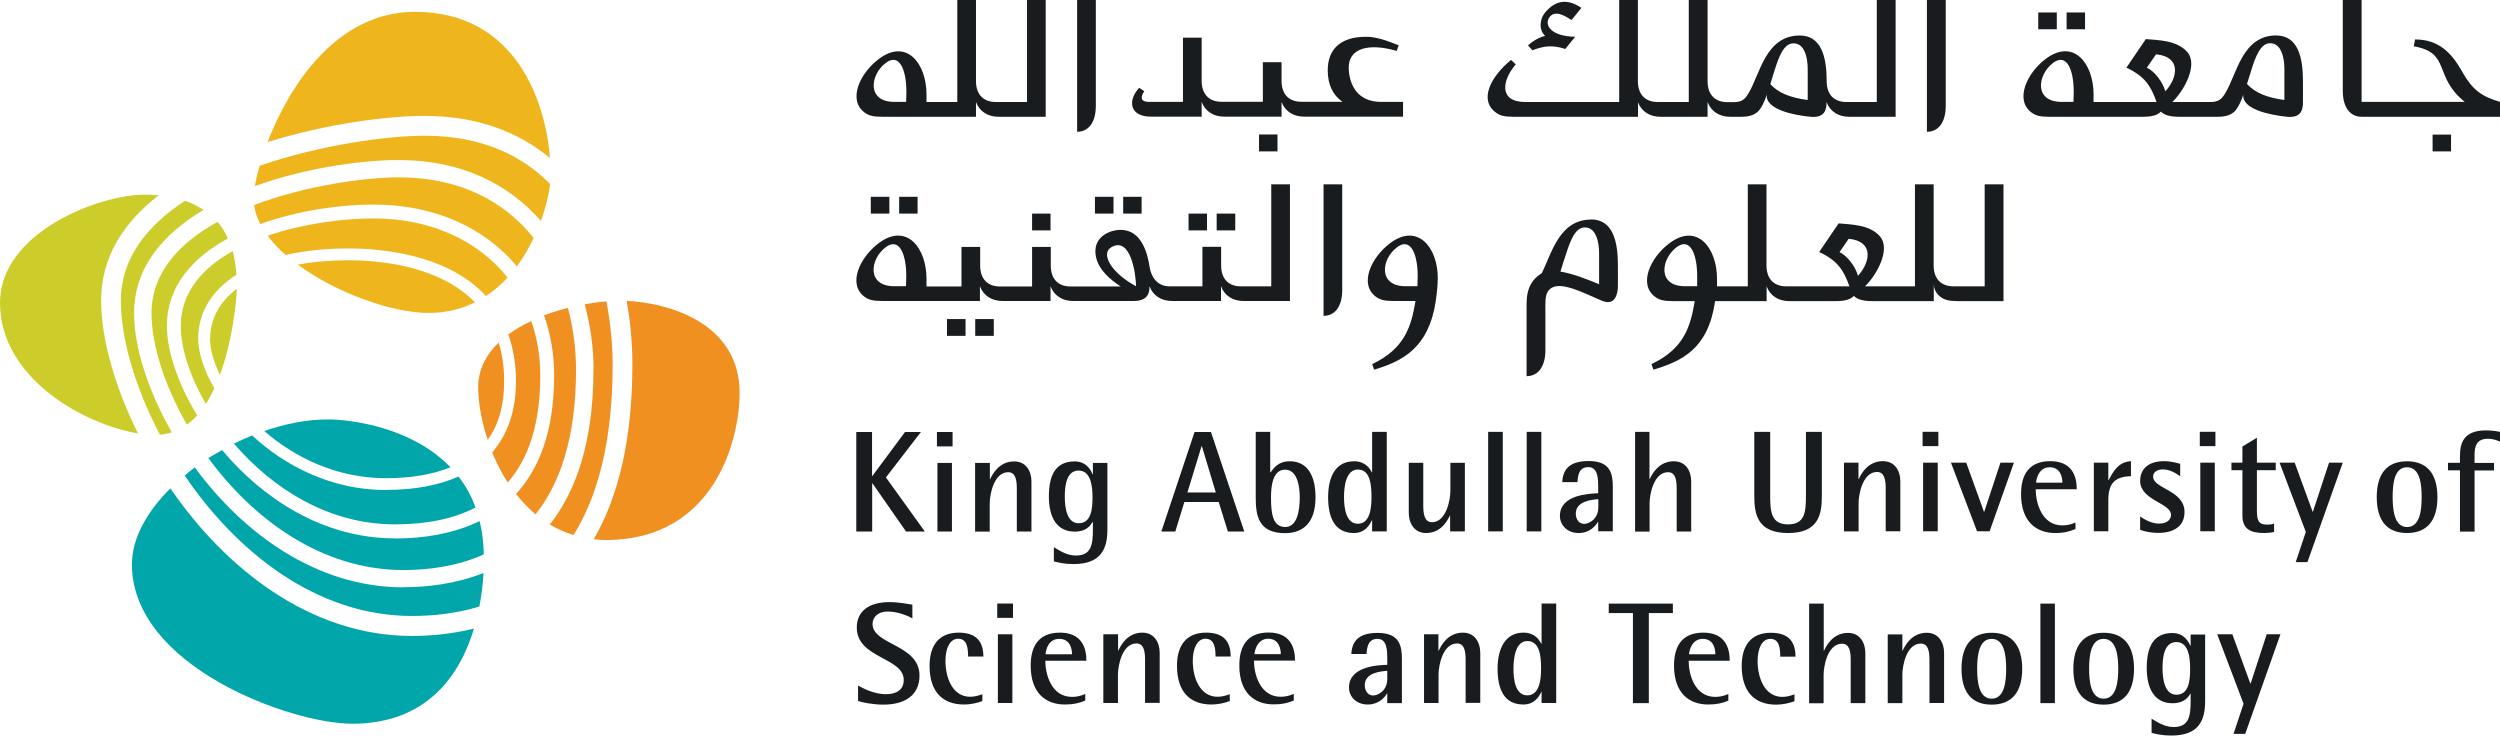
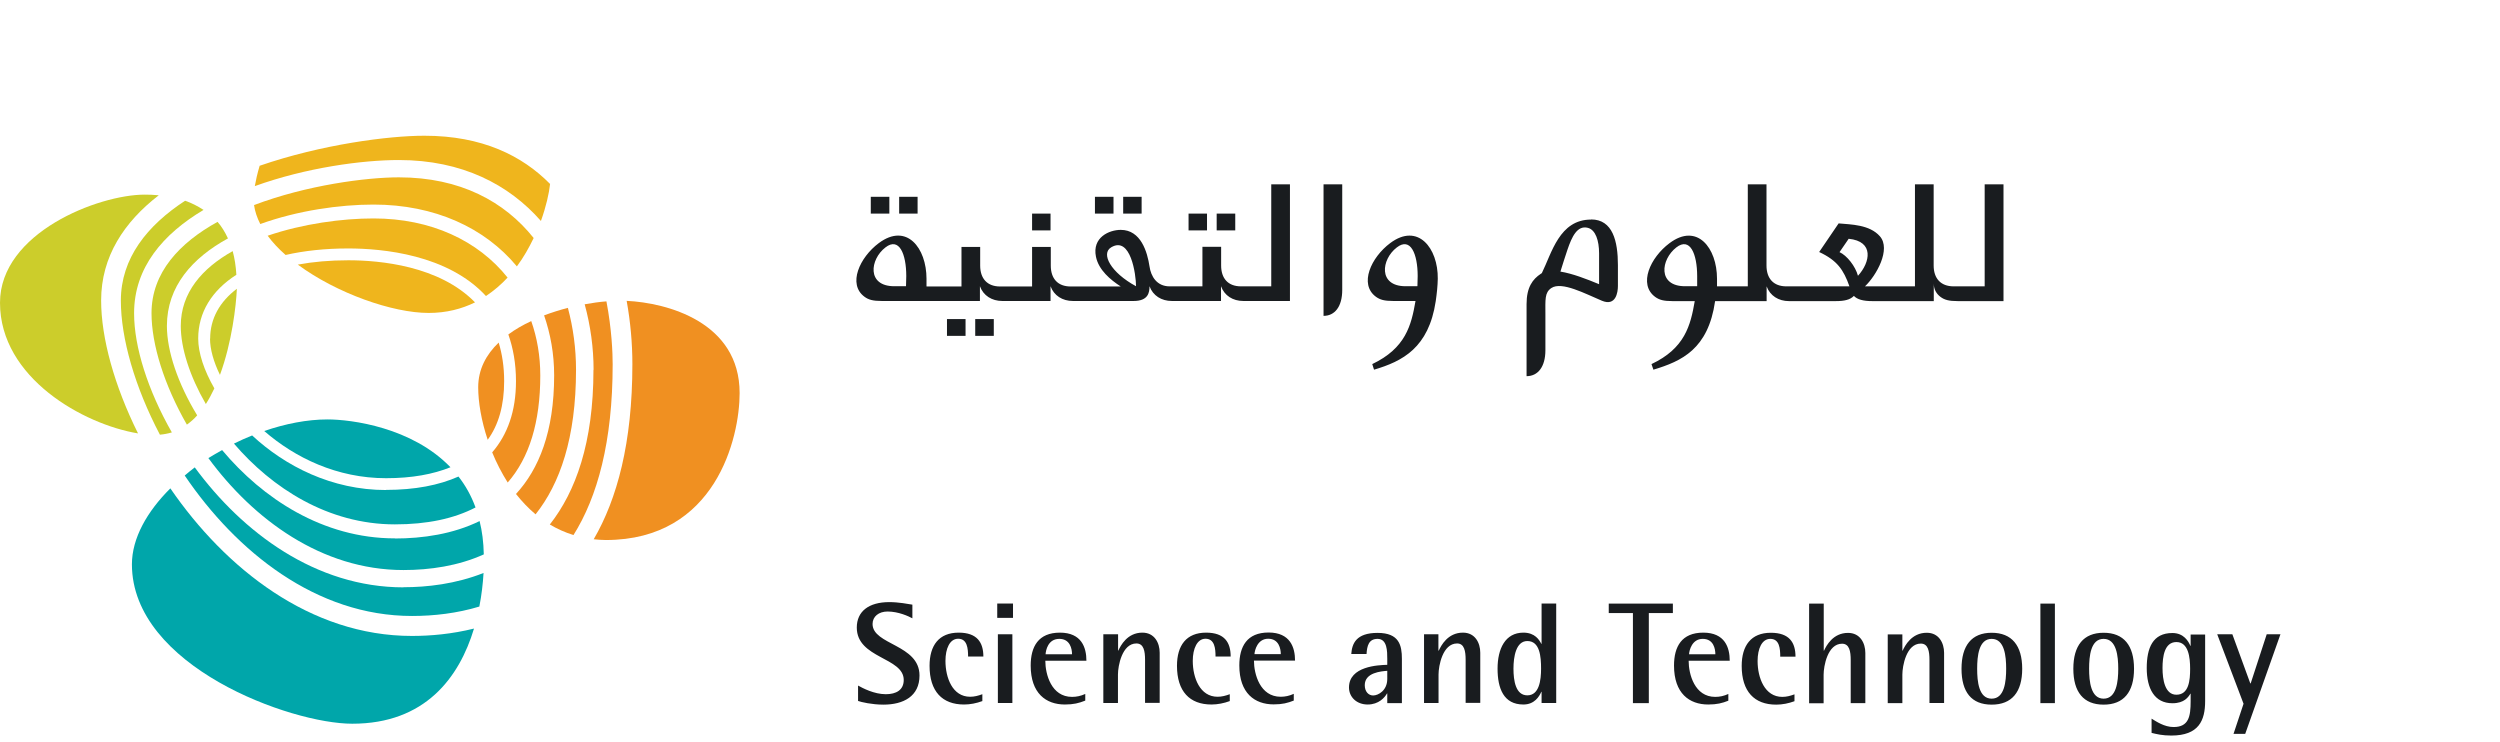
<svg xmlns="http://www.w3.org/2000/svg" width="236" height="70" viewBox="0 0 236 70" fill="none">
  <g clip-path="url(#clip0_19_12155)">
    <path d="M46.031 41.527C47.076 40.098 47.592 38.249 47.592 35.979C47.592 34.61 47.4 33.409 47.075 32.34C45.899 33.469 45.142 34.862 45.142 36.556C45.142 37.937 45.43 39.702 46.043 41.527H46.031Z" fill="#F09021" />
    <path d="M59.157 28.401C59.517 30.395 59.697 32.412 59.697 34.382C59.697 41.803 58.256 47.111 56.046 50.906C56.419 50.942 56.791 50.978 57.187 50.978C67.575 50.978 69.821 41.311 69.821 37.108C69.821 30.383 62.94 28.581 59.157 28.401Z" fill="#F09021" />
    <path d="M48.709 35.979C48.709 38.801 47.916 41.023 46.463 42.704C46.859 43.677 47.352 44.637 47.928 45.55C49.97 43.208 51.003 39.846 51.003 35.45C51.003 33.601 50.702 31.884 50.15 30.311C49.369 30.671 48.637 31.091 47.988 31.572C48.433 32.844 48.709 34.298 48.709 35.991V35.979Z" fill="#F09021" />
    <path d="M52.312 35.439C52.312 40.747 50.87 44.289 48.709 46.631C49.261 47.328 49.874 47.976 50.558 48.553C52.852 45.67 54.377 41.347 54.377 34.898C54.377 32.929 54.113 30.947 53.608 29.062C52.864 29.254 52.107 29.494 51.363 29.77C51.963 31.512 52.312 33.397 52.312 35.427V35.439Z" fill="#F09021" />
    <path d="M56.022 34.91C56.022 41.803 54.341 46.415 51.903 49.513C52.588 49.921 53.332 50.258 54.137 50.51C56.395 46.907 57.836 41.731 57.836 34.382C57.836 33.349 57.752 31.103 57.247 28.449C56.611 28.497 55.914 28.593 55.194 28.725C55.746 30.743 56.034 32.844 56.034 34.91H56.022Z" fill="#F09021" />
    <path d="M35.259 19.311C41.023 19.311 45.767 21.496 48.793 25.147C49.429 24.294 49.946 23.37 50.378 22.469C47.64 19.035 43.449 16.741 37.648 16.741C34.598 16.741 28.954 17.473 23.982 19.359C24.066 19.959 24.27 20.56 24.571 21.148C28.101 19.875 32.076 19.311 35.259 19.311Z" fill="#EFB51D" />
-     <path d="M51.915 14.915C51.519 9.703 48.757 1.117 39.174 1.117C31.764 1.117 27.297 8.118 25.255 13.414C30.899 11.649 36.688 10.94 40.062 10.94C45.082 10.94 48.961 12.477 51.915 14.915Z" fill="#EFB51D" />
    <path d="M26.972 24.066C28.714 23.67 30.695 23.454 32.869 23.454C36.111 23.454 42.272 24.03 45.875 27.945C46.631 27.441 47.316 26.852 47.916 26.204C45.142 22.721 40.687 20.62 35.259 20.62C32.28 20.62 28.57 21.124 25.267 22.253C25.735 22.889 26.312 23.502 26.972 24.078V24.066Z" fill="#EFB51D" />
    <path d="M44.842 28.545C41.479 25.087 35.859 24.57 32.881 24.57C31.14 24.57 29.542 24.714 28.113 24.979C31.788 27.693 37.06 29.542 40.471 29.542C42.14 29.542 43.593 29.158 44.842 28.545Z" fill="#EFB51D" />
    <path d="M37.648 15.107C43.629 15.107 48.048 17.425 51.063 20.86C51.555 19.491 51.831 18.254 51.927 17.365C49.297 14.699 45.526 12.813 40.062 12.813C36.688 12.813 30.359 13.63 24.511 15.648C24.294 16.38 24.15 17.017 24.054 17.569C28.882 15.828 34.19 15.107 37.66 15.107H37.648Z" fill="#EFB51D" />
    <path d="M12.658 29.566C12.658 25.231 15.42 22.073 19.215 19.815C18.662 19.455 18.074 19.154 17.473 18.95C13.907 21.28 11.409 24.366 11.409 28.377C11.409 31.944 12.73 36.532 15.095 41.035C15.492 40.999 15.864 40.927 16.224 40.819C13.943 36.82 12.658 32.737 12.658 29.578V29.566Z" fill="#CCCD2B" />
    <path d="M15.756 30.767C15.756 27.02 18.17 24.342 21.52 22.505C21.244 21.917 20.92 21.376 20.535 20.944C16.957 22.925 14.303 25.724 14.303 29.566C14.303 32.521 15.504 36.352 17.641 40.086C17.989 39.834 18.326 39.546 18.614 39.21C16.789 36.207 15.756 33.145 15.756 30.767Z" fill="#CCCD2B" />
    <path d="M14.987 18.434C14.507 18.386 14.063 18.373 13.654 18.373C9.307 18.373 0 21.964 0 28.581C0 35.679 7.89 40.062 13.03 40.914C10.796 36.423 9.547 31.908 9.547 28.365C9.547 24.21 11.733 20.944 14.987 18.434Z" fill="#CCCD2B" />
    <path d="M18.71 31.968C18.71 29.482 20.007 27.416 22.313 25.939C22.265 25.111 22.145 24.366 21.965 23.706C19.095 25.315 17.065 27.62 17.065 30.767C17.065 32.856 17.906 35.498 19.431 38.141C19.731 37.684 19.983 37.18 20.235 36.663C19.263 34.97 18.71 33.313 18.71 31.956V31.968Z" fill="#CCCD2B" />
    <path d="M19.827 31.968C19.827 32.965 20.163 34.154 20.764 35.39C21.892 32.328 22.289 28.858 22.361 27.26C20.74 28.485 19.839 30.082 19.839 31.968H19.827Z" fill="#CCCD2B" />
    <path d="M36.448 46.259C31.308 46.259 26.924 44.001 23.802 41.107C23.226 41.335 22.649 41.599 22.085 41.876C25.675 46.067 30.971 49.501 37.276 49.501C40.327 49.501 42.86 48.961 44.89 47.904C44.482 46.787 43.941 45.827 43.281 44.986C41.443 45.803 39.174 46.247 36.435 46.247L36.448 46.259Z" fill="#00A6AA" />
    <path d="M16.08 46.102C13.882 48.288 12.453 50.81 12.453 53.272C12.453 62.903 27.441 68.319 33.253 68.319C40.134 68.319 43.353 63.96 44.746 59.337C42.668 59.853 40.651 60.033 38.885 60.033C29.29 60.033 21.28 53.668 16.08 46.102Z" fill="#00A6AA" />
    <path d="M30.923 39.594C28.99 39.594 26.936 40.002 24.943 40.687C27.849 43.209 31.812 45.142 36.447 45.142C38.885 45.142 40.879 44.77 42.524 44.109C38.897 40.338 33.169 39.594 30.923 39.594Z" fill="#00A6AA" />
    <path d="M37.276 50.822C30.479 50.822 24.787 47.051 20.968 42.488C20.523 42.728 20.103 42.98 19.671 43.244C23.898 48.997 30.347 53.812 38.081 53.812C40.579 53.812 43.245 53.428 45.67 52.335C45.647 51.182 45.514 50.138 45.274 49.189C42.776 50.414 39.918 50.834 37.264 50.834L37.276 50.822Z" fill="#00A6AA" />
    <path d="M38.093 55.446C29.807 55.446 22.901 50.27 18.386 44.121C18.05 44.373 17.75 44.626 17.437 44.89C22.313 52.071 29.843 58.148 38.897 58.148C40.975 58.148 43.149 57.895 45.25 57.259C45.466 56.166 45.587 55.085 45.647 54.089C43.005 55.133 40.303 55.434 38.093 55.434V55.446Z" fill="#00A6AA" />
-     <path d="M181.901 0V12.441C182.97 12.441 183.678 11.577 183.678 9.992V0H181.901ZM154.616 9.631C154.94 10.52 155.745 11.024 156.73 11.024H161.197V9.631C161.521 10.52 162.326 11.024 163.311 11.024H164.332C165.076 11.024 165.496 10.892 165.881 10.592C166.217 10.328 166.613 9.547 166.781 8.899C166.613 10.34 169.315 10.868 170.913 11.024C172.342 11.168 172.426 10.232 172.426 9.631C172.75 10.52 173.555 11.024 174.539 11.024H178.947V0H177.169V9.631H174.311C173.086 9.631 172.438 8.875 172.438 7.662C172.438 5.428 171.957 3.351 169.904 3.351C166.649 3.351 166.157 7.013 165.052 8.815C164.752 9.319 164.488 9.643 163.647 9.643H163.071C161.846 9.643 161.197 8.887 161.197 7.674V0H159.42V9.631H156.49C155.277 9.631 154.616 8.875 154.616 7.662V0H152.851V9.631H144.012C141.406 9.631 141.827 7.53 143.088 6.077L142.643 5.656C140.698 7.253 139.593 9.451 141.214 10.628C141.586 10.904 141.995 11.024 142.835 11.024H154.628V9.631H154.616ZM170.648 6.545V9.439C168.991 9.223 167.838 8.755 167.118 7.938C167.322 7.302 167.442 6.833 167.67 6.173C168.078 4.984 168.583 3.867 169.592 4.131C170.324 4.311 170.648 5.344 170.648 6.545ZM101.68 0V12.441C102.737 12.441 103.446 11.577 103.446 9.992V0H101.68ZM92.133 11.024V9.631C92.457 10.52 93.262 11.024 94.259 11.024H98.714V0H96.949V9.631H94.019C92.794 9.631 92.133 8.875 92.133 7.662V0H90.368V9.631H87.462V8.911C87.462 6.005 85.588 3.591 82.97 5.56C81.169 6.905 80.004 9.439 81.625 10.628C82.01 10.904 82.406 11.024 83.258 11.024H92.133ZM85.54 9.619C85.24 9.619 84.651 9.619 84.423 9.619C81.817 9.619 82.129 7.085 83.595 5.956C84.892 4.948 85.564 6.569 85.564 8.659L85.54 9.607V9.619ZM215.658 9.439C214.001 9.223 212.848 8.743 212.116 7.926C212.32 7.29 212.452 6.821 212.668 6.161C213.076 4.972 213.593 3.855 214.589 4.119C215.322 4.311 215.646 5.332 215.646 6.533V9.427L215.658 9.439ZM202.664 6.389L203.529 5.128C205.955 5.356 205.571 7.362 204.406 8.623C204.166 7.722 203.361 6.701 202.664 6.389ZM195.735 9.619C195.435 9.619 194.847 9.619 194.618 9.619C192 9.619 192.325 7.085 193.79 5.956C195.087 4.948 195.759 6.569 195.759 8.671L195.735 9.619ZM214.914 3.339C211.647 3.339 211.167 7.001 210.062 8.803C209.75 9.307 209.486 9.631 208.657 9.631H205.066C206.135 8.623 207.552 6.125 206.471 4.9C205.487 3.795 203.745 3.795 202.568 3.687L200.731 6.389C202.436 7.181 203.037 8.082 203.577 9.631H197.633V8.911C197.633 6.005 195.759 3.591 193.129 5.548C191.328 6.893 190.163 9.439 191.784 10.628C192.157 10.904 192.565 11.024 193.417 11.024H202.268C203.121 11.024 203.649 10.892 203.997 10.532C204.31 10.88 204.874 11.024 205.739 11.024H209.318C210.062 11.024 210.482 10.892 210.867 10.592C211.191 10.328 211.599 9.547 211.767 8.899C211.599 10.34 214.313 10.856 215.898 11.024C217.316 11.168 217.4 10.232 217.4 9.631V7.662C217.4 5.428 216.931 3.351 214.878 3.351L214.914 3.339ZM130.37 9.619C128.184 9.619 127.368 8.058 127.32 6.449C127.272 4.611 129.085 4.011 131.847 4.804L132.039 4.275C131.042 3.891 130.022 3.471 128.953 3.471C126.503 3.471 125.338 4.684 125.338 6.641C125.338 7.998 125.831 8.995 126.731 9.607H122.852C121.627 9.607 120.979 8.851 120.979 7.638V5.872H119.214V9.607H115.311C114.098 9.607 113.437 8.851 113.437 7.638V3.555H111.672V9.619H108.477C107.589 9.619 107.685 9.103 108.021 8.611L107.541 8.286C106.424 9.487 106.628 11.012 108.646 11.012H113.437V9.619C113.761 10.508 114.566 11.012 115.551 11.012H120.979V9.619C121.303 10.508 122.108 11.012 123.092 11.012H132.448V9.619H130.358H130.37ZM232.423 6.749C231.426 4.996 230.237 3.723 227.98 3.723L227.859 4.371C231.402 4.984 229.673 7.217 232.675 9.619H222.936V0H221.158V8.574C221.158 10.16 221.867 11.024 222.936 11.024H236.05V9.631C234.272 9.115 233.42 8.514 232.423 6.761V6.749ZM120.595 14.291H118.853V12.694H120.595V14.291ZM196.828 2.762H195.087V1.177H196.828V2.774V2.762ZM194.162 2.762H192.409V1.177H194.162V2.774V2.762ZM231.378 14.291H229.637V12.706H231.378V14.291ZM144.637 4.756C145.802 4.299 146.618 4.251 147.759 4.623L148.696 3.471C146.462 3.435 145.742 2.39 146.258 1.645C146.762 0.925 147.663 1.441 148.347 1.897L149.284 0.745C148.119 -0.048 146.918 -0.144 145.802 1.249C145.417 1.741 145.189 2.774 145.862 3.387C145.165 3.543 144.553 3.999 144.24 4.287L144.649 4.732L144.637 4.756Z" fill="#191C1F" />
    <path d="M160.188 27.02C159.888 27.02 159.3 27.02 159.072 27.02C156.454 27.02 156.778 24.498 158.243 23.358C159.54 22.349 160.213 23.97 160.213 26.072V27.008L160.188 27.02ZM173.651 23.802L174.515 22.541C176.941 22.781 176.557 24.762 175.392 26.035C175.152 25.135 174.347 24.114 173.651 23.802ZM187.353 17.401V27.032H184.423C183.198 27.032 182.537 26.276 182.537 25.063V17.401H180.772V27.032H176.052C177.121 26.023 178.538 23.526 177.458 22.301C176.485 21.196 174.731 21.196 173.567 21.088L171.729 23.79C173.434 24.582 174.035 25.471 174.587 27.032H168.631C167.406 27.032 166.757 26.276 166.757 25.063V17.401H164.992V27.032H162.086V26.312C162.086 23.405 160.212 20.992 157.595 22.961C155.793 24.306 154.628 26.84 156.25 28.029C156.634 28.305 157.03 28.425 157.883 28.425H159.984C159.588 30.731 159.048 32.881 155.901 34.37L156.081 34.898C158.759 34.094 161.257 32.953 161.906 28.425H166.769V27.032C167.094 27.921 167.898 28.425 168.883 28.425H173.278C174.131 28.425 174.659 28.293 175.008 27.933C175.32 28.269 175.884 28.425 176.749 28.425H182.549V26.768C182.549 27.332 182.814 27.753 183.186 28.029C183.558 28.305 183.966 28.425 184.819 28.425H189.13V17.401H187.365H187.353ZM133.793 27.02C133.492 27.02 132.904 27.02 132.688 27.02C130.082 27.02 130.382 24.486 131.859 23.358C133.156 22.349 133.829 23.97 133.829 26.059L133.805 26.996L133.793 27.02ZM135.726 26.312C135.762 23.418 133.853 20.992 131.235 22.949C129.433 24.294 128.268 26.828 129.89 28.017C130.274 28.293 130.67 28.413 131.523 28.413H133.624C133.228 30.719 132.688 32.869 129.541 34.37L129.709 34.898C132.388 34.106 134.873 32.845 135.534 28.425C135.642 27.669 135.714 26.984 135.726 26.312ZM87.462 27.032V26.312C87.462 23.405 85.588 20.992 82.958 22.949C81.157 24.294 79.992 26.828 81.613 28.017C81.986 28.293 82.394 28.413 83.246 28.413H92.505V27.02C92.83 27.909 93.634 28.413 94.619 28.413H99.171V27.02C99.495 27.909 100.299 28.413 101.284 28.413H107.012C108.393 28.413 108.514 27.621 108.514 27.02C108.838 27.909 109.642 28.413 110.627 28.413H115.263V27.02C115.587 27.909 116.379 28.413 117.376 28.413H121.771V17.401H120.006V27.032H117.148C115.923 27.032 115.275 26.276 115.275 25.063V23.297H113.509V27.032H110.411C109.198 27.032 108.646 26.084 108.514 25.147C108.309 23.802 107.709 21.7 105.799 21.7C104.707 21.7 103.085 22.409 103.458 24.234C103.71 25.483 104.827 26.42 105.799 27.044H101.068C99.843 27.044 99.195 26.288 99.195 25.075V23.309H97.429V27.044H94.403C93.19 27.044 92.529 26.288 92.529 25.075V23.309H90.764V27.044H87.486L87.462 27.032ZM104.899 23.346C106.736 22.253 107.241 25.927 107.241 27.02C104.863 25.735 103.89 23.946 104.899 23.346ZM85.528 27.02C85.228 27.02 84.639 27.02 84.423 27.02C81.805 27.02 82.118 24.486 83.583 23.358C84.88 22.349 85.552 23.97 85.552 26.059L85.528 26.996V27.02ZM86.621 20.163H84.88V18.578H86.621V20.163ZM99.171 21.748H97.429V20.163H99.171V21.748ZM83.955 20.163H82.202V18.578H83.955V20.163ZM107.769 20.163H106.028V18.578H107.769V20.163ZM105.115 20.163H103.362V18.578H105.115V20.163ZM116.608 21.748H114.854V20.163H116.608V21.748ZM113.942 21.748H112.2V20.163H113.942V21.748ZM93.814 31.704H92.061V30.119H93.814V31.704ZM91.148 31.704H89.395V30.119H91.148V31.704ZM150.954 26.816V23.922C150.954 22.721 150.629 21.7 149.897 21.508C148.888 21.244 148.384 22.361 147.975 23.55C147.771 24.126 147.507 25.003 147.303 25.639C148.432 25.819 149.765 26.336 150.954 26.828V26.816ZM150.197 20.715C152.25 20.715 152.731 22.781 152.731 25.027V26.996C152.731 27.597 152.539 28.942 151.218 28.389C149.645 27.729 147.435 26.54 146.45 27.188C145.802 27.621 145.886 28.281 145.886 29.698V33.061C145.886 34.634 145.177 35.511 144.108 35.511V28.701C144.108 27.104 144.697 26.348 145.441 25.855C145.477 25.831 145.513 25.807 145.549 25.783C146.486 23.886 147.207 20.727 150.197 20.727V20.715ZM124.942 17.377V29.818C125.999 29.818 126.707 28.954 126.707 27.369V17.401H124.942V17.377Z" fill="#191C1F" />
-     <path d="M88.446 40.783H89.923V42.14H88.446V40.783ZM88.494 43.701H89.863V50.174H88.494V43.701ZM92.061 43.701H93.442V45.238H93.466C93.682 44.77 94.319 43.557 95.736 43.557C96.877 43.557 97.369 44.505 97.369 45.442V50.174H95.988V46.127C95.988 45.31 95.868 44.577 95.171 44.577C93.814 44.577 93.43 46.703 93.43 47.508V50.186H92.049V43.713L92.061 43.701ZM104.538 49.993C104.538 51.807 103.938 53.248 101.344 53.248C100.503 53.248 99.975 53.116 99.483 52.996V51.651C99.915 51.915 100.684 52.443 101.56 52.443C103.001 52.443 103.169 51.435 103.169 50.005V49.285H103.133C102.941 49.597 102.569 50.186 101.452 50.186C99.735 50.186 99.014 48.793 99.014 46.871C99.014 44.95 99.579 43.557 101.452 43.557C102.509 43.557 102.965 44.325 103.133 44.77H103.169V43.701H104.538V49.993ZM101.824 49.393C103.025 49.393 103.133 48.012 103.133 46.943C103.133 45.874 102.965 44.421 101.824 44.421C100.684 44.421 100.515 45.826 100.515 46.871C100.515 47.976 100.732 49.393 101.824 49.393ZM112.765 40.783H114.314L117.46 50.174H115.911L115.046 47.388H111.804L110.951 50.174H109.63L112.765 40.783ZM112.092 46.487H114.77L113.461 42.128H113.425L112.092 46.487ZM119.922 44.59H119.946C120.234 44.181 120.679 43.545 121.747 43.545C123.501 43.545 124.185 45.01 124.185 46.955C124.185 49.345 123.008 50.33 121.303 50.33C118.769 50.33 118.541 48.636 118.541 46.955V40.771H119.91V44.59H119.922ZM121.315 49.753C122.432 49.753 122.696 48.276 122.696 46.955C122.696 45.814 122.432 44.337 121.315 44.337C120.198 44.337 119.982 45.73 119.982 46.955C119.982 48.6 120.186 49.729 121.315 49.753ZM129.529 49.105H129.505C129.313 49.537 128.869 50.318 127.812 50.318C125.951 50.318 125.374 48.781 125.374 46.931C125.374 44.986 126.095 43.545 127.812 43.545C128.917 43.545 129.313 44.241 129.505 44.59H129.529V40.771H130.91V50.162H129.529V49.105ZM128.184 49.441C129.313 49.441 129.469 48 129.469 46.931C129.469 45.802 129.361 44.325 128.184 44.325C127.103 44.325 126.875 45.79 126.875 46.931C126.875 48 127.079 49.441 128.184 49.441ZM136.915 48.624H136.891C136.663 49.105 136.062 50.318 134.621 50.318C133.48 50.318 132.988 49.357 132.988 48.42V43.689H134.357V47.748C134.357 48.552 134.489 49.297 135.174 49.297C136.531 49.297 136.915 47.159 136.915 46.367V43.689H138.284V50.162H136.891V48.624H136.915ZM140.482 40.771H141.863V50.162H140.482V40.771ZM144.12 40.771H145.501V50.162H144.12V40.771ZM150.881 49.261H150.845C150.629 49.645 150.065 50.318 149.02 50.318C147.975 50.318 147.255 49.597 147.255 48.697C147.255 46.691 150.017 46.607 150.869 46.559V45.983C150.869 45.274 150.869 44.097 149.957 44.097C149.104 44.097 148.96 44.746 148.912 45.514H147.471C147.543 44.541 147.915 43.521 149.969 43.521C152.022 43.521 152.25 44.709 152.25 45.971V50.15H150.869V49.249L150.881 49.261ZM150.881 47.123C150.317 47.159 148.756 47.291 148.756 48.48C148.756 49.069 149.092 49.453 149.548 49.453C150.017 49.453 150.881 48.985 150.881 47.892V47.123ZM154.34 40.771H155.709V45.226H155.733C155.949 44.758 156.574 43.545 158.015 43.545C159.156 43.545 159.648 44.493 159.648 45.43V50.174H158.279V46.127C158.279 45.298 158.159 44.577 157.462 44.577C156.105 44.577 155.721 46.691 155.721 47.508V50.186H154.352V40.795L154.34 40.771ZM171.981 46.823C171.981 48.54 171.693 50.318 168.799 50.318C165.905 50.318 165.605 48.552 165.605 46.823V40.771H167.106V46.823C167.106 48.324 167.214 49.501 168.799 49.501C170.384 49.501 170.48 48.324 170.48 46.823V40.771H171.981V46.823ZM174.059 43.677H175.44V45.214H175.476C175.68 44.746 176.317 43.533 177.746 43.533C178.899 43.533 179.391 44.481 179.391 45.418V50.15H178.01V46.103C178.01 45.286 177.878 44.553 177.193 44.553C175.836 44.553 175.452 46.679 175.452 47.484V50.162H174.071V43.689L174.059 43.677ZM181.492 40.759H182.982V42.116H181.492V40.759ZM181.541 43.677H182.922V50.15H181.541V43.677ZM184.159 43.677H185.612L187.281 48.3H187.317L188.842 43.677H190.115L187.821 50.15H186.632L184.171 43.677H184.159ZM195.915 49.946C195.339 50.174 194.847 50.318 194.018 50.318C192.229 50.318 190.787 49.249 190.787 46.643C190.787 44.842 191.508 43.533 193.55 43.533C195.591 43.533 196.047 44.938 196.047 46.187H192.169C192.169 47.46 192.745 49.597 194.678 49.597C195.111 49.597 195.519 49.513 195.927 49.321V49.946H195.915ZM194.69 45.562C194.69 45.058 194.51 44.109 193.49 44.109C192.469 44.109 192.229 45.202 192.205 45.562H194.69ZM197.657 43.677H199.026V45.322H199.062C199.506 44.457 199.986 43.617 201.163 43.533V44.95C199.842 44.998 199.026 45.442 199.026 47.183V50.15H197.657V43.677ZM205.799 44.95C205.354 44.638 204.814 44.313 204.166 44.313C203.733 44.313 203.253 44.505 203.253 44.986C203.253 46.151 206.219 46.259 206.219 48.336C206.219 49.729 205.126 50.306 203.757 50.306C202.917 50.306 202.352 50.126 202.028 50.017V48.757C202.424 49.021 203.073 49.429 203.829 49.429C204.586 49.429 204.946 49.021 204.946 48.612C204.946 47.472 202.028 47.243 202.028 45.394C202.028 44.409 202.664 43.533 204.286 43.533C204.982 43.533 205.583 43.725 205.811 43.785V44.95H205.799ZM207.66 40.759H209.137V42.116H207.66V40.759ZM207.708 43.677H209.077V50.15H207.708V43.677ZM214.686 50.21C214.409 50.282 214.049 50.318 213.725 50.318C212.428 50.318 211.683 49.922 211.683 48.672V44.385H210.65V43.677H211.683V42.152L213.052 41.323V43.677H214.83V44.385H213.052V48.12C213.052 49.069 213.148 49.525 214.037 49.525C214.253 49.525 214.493 49.501 214.674 49.417V50.198L214.686 50.21ZM217.676 50.234L215.19 43.677H216.619L218.312 48.312H218.336L219.861 43.677H221.158L217.82 53.068H216.715L217.664 50.234H217.676ZM224.365 46.931C224.365 44.734 225.314 43.545 227.223 43.545C229.132 43.545 230.093 44.746 230.093 46.931C230.093 49.117 229.132 50.318 227.223 50.318C225.314 50.318 224.365 49.117 224.365 46.931ZM227.223 49.753C228.46 49.753 228.604 48.12 228.604 46.931C228.604 45.742 228.46 44.109 227.223 44.109C225.986 44.109 225.866 45.742 225.866 46.931C225.866 48.12 226.022 49.753 227.223 49.753ZM232.219 44.397H231.09V43.689H232.219V43.088C232.219 41.887 232.507 40.627 234.681 40.627C235.245 40.627 235.737 40.711 236.062 40.783V41.719C235.785 41.599 235.413 41.419 234.849 41.419C233.732 41.419 233.6 42.224 233.6 42.92V43.701H235.437V44.409H233.6V50.186H232.219V44.409V44.397ZM80.821 40.783H82.322V44.938H82.346L85.432 40.783H86.933L83.631 45.07L87.305 50.174H85.528L82.358 45.622H82.334V50.174H80.833V40.783H80.821Z" fill="#191C1F" />
    <path d="M92.734 66.182C92.181 66.386 91.593 66.506 91.004 66.506C88.951 66.506 87.75 65.269 87.75 62.855C87.75 60.922 88.638 59.721 90.5 59.721C92.241 59.721 92.83 60.646 92.83 61.979H91.388C91.388 61.21 91.305 60.297 90.452 60.297C89.659 60.297 89.251 61.222 89.251 62.387C89.251 63.972 89.911 65.774 91.581 65.774C91.977 65.774 92.349 65.677 92.734 65.533V66.17V66.182ZM94.139 56.971H95.628V58.328H94.139V56.971ZM94.199 59.877H95.568V66.362H94.199V59.877ZM102.425 66.146C101.848 66.374 101.344 66.506 100.527 66.506C98.738 66.506 97.297 65.449 97.297 62.831C97.297 61.042 98.017 59.721 100.059 59.721C102.101 59.721 102.557 61.126 102.557 62.375H98.678C98.678 63.648 99.243 65.786 101.2 65.786C101.62 65.786 102.029 65.701 102.449 65.509V66.134L102.425 66.146ZM101.2 61.763C101.2 61.258 101.02 60.309 99.999 60.309C98.93 60.309 98.726 61.39 98.702 61.763H101.188H101.2ZM104.166 59.877H105.547V61.414H105.571C105.787 60.946 106.412 59.721 107.841 59.721C108.982 59.721 109.474 60.682 109.474 61.618V66.35H108.093V62.291C108.093 61.474 107.973 60.742 107.277 60.742C105.92 60.742 105.535 62.867 105.535 63.672V66.362H104.154V59.877H104.166ZM116.091 66.182C115.539 66.386 114.938 66.506 114.362 66.506C112.308 66.506 111.107 65.269 111.107 62.855C111.107 60.922 111.996 59.721 113.857 59.721C115.599 59.721 116.175 60.646 116.175 61.979H114.746C114.746 61.21 114.662 60.297 113.797 60.297C113.017 60.297 112.597 61.222 112.597 62.387C112.597 63.972 113.269 65.774 114.938 65.774C115.335 65.774 115.707 65.677 116.091 65.533V66.17V66.182ZM122.132 66.134C121.555 66.362 121.063 66.494 120.234 66.494C118.445 66.494 116.992 65.437 116.992 62.819C116.992 61.03 117.712 59.709 119.754 59.709C121.795 59.709 122.252 61.114 122.252 62.363H118.373C118.373 63.636 118.949 65.774 120.895 65.774C121.315 65.774 121.723 65.689 122.132 65.497V66.122V66.134ZM120.907 61.751C120.907 61.246 120.727 60.297 119.718 60.297C118.709 60.297 118.445 61.378 118.421 61.751H120.907ZM130.958 65.461H130.934C130.718 65.846 130.154 66.506 129.109 66.506C128.064 66.506 127.344 65.798 127.344 64.897C127.344 62.891 130.106 62.783 130.958 62.759V62.195C130.958 61.486 130.958 60.309 130.046 60.309C129.205 60.309 129.049 60.97 129.001 61.739H127.56C127.632 60.766 128.004 59.745 130.046 59.745C132.087 59.745 132.339 60.922 132.339 62.195V66.374H130.958V65.485V65.461ZM130.958 63.324C130.394 63.372 128.833 63.48 128.833 64.681C128.833 65.281 129.181 65.653 129.625 65.653C130.106 65.653 130.958 65.185 130.958 64.092V63.324ZM134.417 59.877H135.786V61.414H135.822C136.038 60.946 136.663 59.721 138.104 59.721C139.245 59.721 139.737 60.682 139.737 61.618V66.35H138.356V62.291C138.356 61.474 138.236 60.742 137.551 60.742C136.182 60.742 135.798 62.867 135.798 63.672V66.362H134.429V59.877H134.417ZM145.525 65.305H145.501C145.309 65.738 144.865 66.506 143.808 66.506C141.947 66.506 141.37 64.993 141.37 63.12C141.37 61.246 142.091 59.721 143.808 59.721C144.913 59.721 145.309 60.418 145.501 60.778H145.525V56.971H146.906V66.362H145.525V65.305ZM144.18 65.641C145.309 65.641 145.477 64.2 145.477 63.12C145.477 61.991 145.369 60.514 144.18 60.514C143.112 60.514 142.871 61.991 142.871 63.12C142.871 64.249 143.076 65.641 144.18 65.641ZM154.148 57.872H151.866V56.983H157.919V57.872H155.649V66.374H154.148V57.872ZM163.155 66.146C162.59 66.374 162.074 66.506 161.257 66.506C159.468 66.506 158.027 65.449 158.027 62.831C158.027 61.042 158.747 59.721 160.789 59.721C162.83 59.721 163.287 61.126 163.287 62.375H159.408C159.408 63.648 159.972 65.786 161.918 65.786C162.338 65.786 162.746 65.701 163.155 65.509V66.134V66.146ZM161.93 61.763C161.93 61.258 161.762 60.309 160.741 60.309C159.72 60.309 159.468 61.39 159.444 61.763H161.93ZM169.399 66.194C168.847 66.398 168.259 66.518 167.67 66.518C165.617 66.518 164.416 65.281 164.416 62.867C164.416 60.934 165.304 59.733 167.166 59.733C168.919 59.733 169.495 60.658 169.495 61.991H168.054C168.054 61.222 167.982 60.309 167.118 60.309C166.325 60.309 165.917 61.234 165.917 62.399C165.917 63.984 166.589 65.786 168.247 65.786C168.643 65.786 169.015 65.689 169.399 65.545V66.182V66.194ZM170.792 56.983H172.161V61.426H172.186C172.402 60.958 173.026 59.745 174.455 59.745C175.596 59.745 176.088 60.706 176.088 61.642V66.374H174.707V62.315C174.707 61.498 174.587 60.766 173.891 60.766C172.522 60.766 172.149 62.891 172.149 63.696V66.386H170.78V56.995L170.792 56.983ZM178.202 59.889H179.583V61.426H179.607C179.823 60.958 180.448 59.733 181.889 59.733C183.03 59.733 183.522 60.694 183.522 61.63V66.362H182.141V62.303C182.141 61.486 182.021 60.754 181.324 60.754C179.955 60.754 179.583 62.879 179.583 63.684V66.374H178.202V59.889ZM185.167 63.132C185.167 60.946 186.116 59.733 188.013 59.733C189.911 59.733 190.896 60.934 190.896 63.132C190.896 65.329 189.923 66.518 188.013 66.518C186.104 66.518 185.167 65.329 185.167 63.132ZM188.013 65.954C189.238 65.954 189.382 64.308 189.382 63.132C189.382 61.955 189.238 60.309 188.013 60.309C186.789 60.309 186.644 61.943 186.644 63.132C186.644 64.32 186.789 65.954 188.013 65.954ZM192.613 56.983H193.982V66.374H192.613V56.983ZM195.723 63.132C195.723 60.946 196.672 59.733 198.581 59.733C200.491 59.733 201.452 60.934 201.452 63.132C201.452 65.329 200.479 66.518 198.581 66.518C196.684 66.518 195.723 65.329 195.723 63.132ZM198.581 65.954C199.806 65.954 199.962 64.308 199.962 63.132C199.962 61.955 199.806 60.309 198.581 60.309C197.356 60.309 197.212 61.943 197.212 63.132C197.212 64.32 197.368 65.954 198.581 65.954ZM208.165 66.182C208.165 68.007 207.576 69.436 204.97 69.436C204.13 69.436 203.601 69.304 203.109 69.184V67.839C203.541 68.103 204.31 68.632 205.186 68.632C206.627 68.632 206.796 67.623 206.796 66.194V65.485H206.772C206.579 65.798 206.207 66.386 205.078 66.386C203.373 66.386 202.652 64.981 202.652 63.072C202.652 61.162 203.217 59.757 205.078 59.757C206.147 59.757 206.591 60.538 206.772 60.97H206.796V59.901H208.165V66.194V66.182ZM205.451 65.582C206.639 65.582 206.748 64.212 206.748 63.132C206.748 62.051 206.591 60.61 205.451 60.61C204.31 60.61 204.142 62.015 204.142 63.06C204.142 64.164 204.37 65.582 205.451 65.582ZM211.791 66.434L209.306 59.877H210.735L212.428 64.513H212.464L213.977 59.877H215.274L211.947 69.28H210.843L211.791 66.434ZM86.117 58.364C85.768 58.172 84.808 57.727 83.787 57.727C82.958 57.727 82.37 58.196 82.37 58.904C82.37 60.886 86.801 60.826 86.801 63.768C86.801 65.738 85.276 66.518 83.391 66.518C82.322 66.518 81.289 66.278 81.001 66.17V64.717C81.433 64.957 82.514 65.533 83.619 65.533C84.603 65.533 85.312 65.137 85.312 64.188C85.312 62.039 80.881 62.171 80.881 59.241C80.881 57.715 82.01 56.839 83.955 56.839C84.832 56.839 85.756 57.019 86.129 57.079V58.376L86.117 58.364Z" fill="#191C1F" />
  </g>
  <defs>
    <clipPath id="clip0_19_12155">
      <rect width="236" height="69.436" fill="white" />
    </clipPath>
  </defs>
</svg>